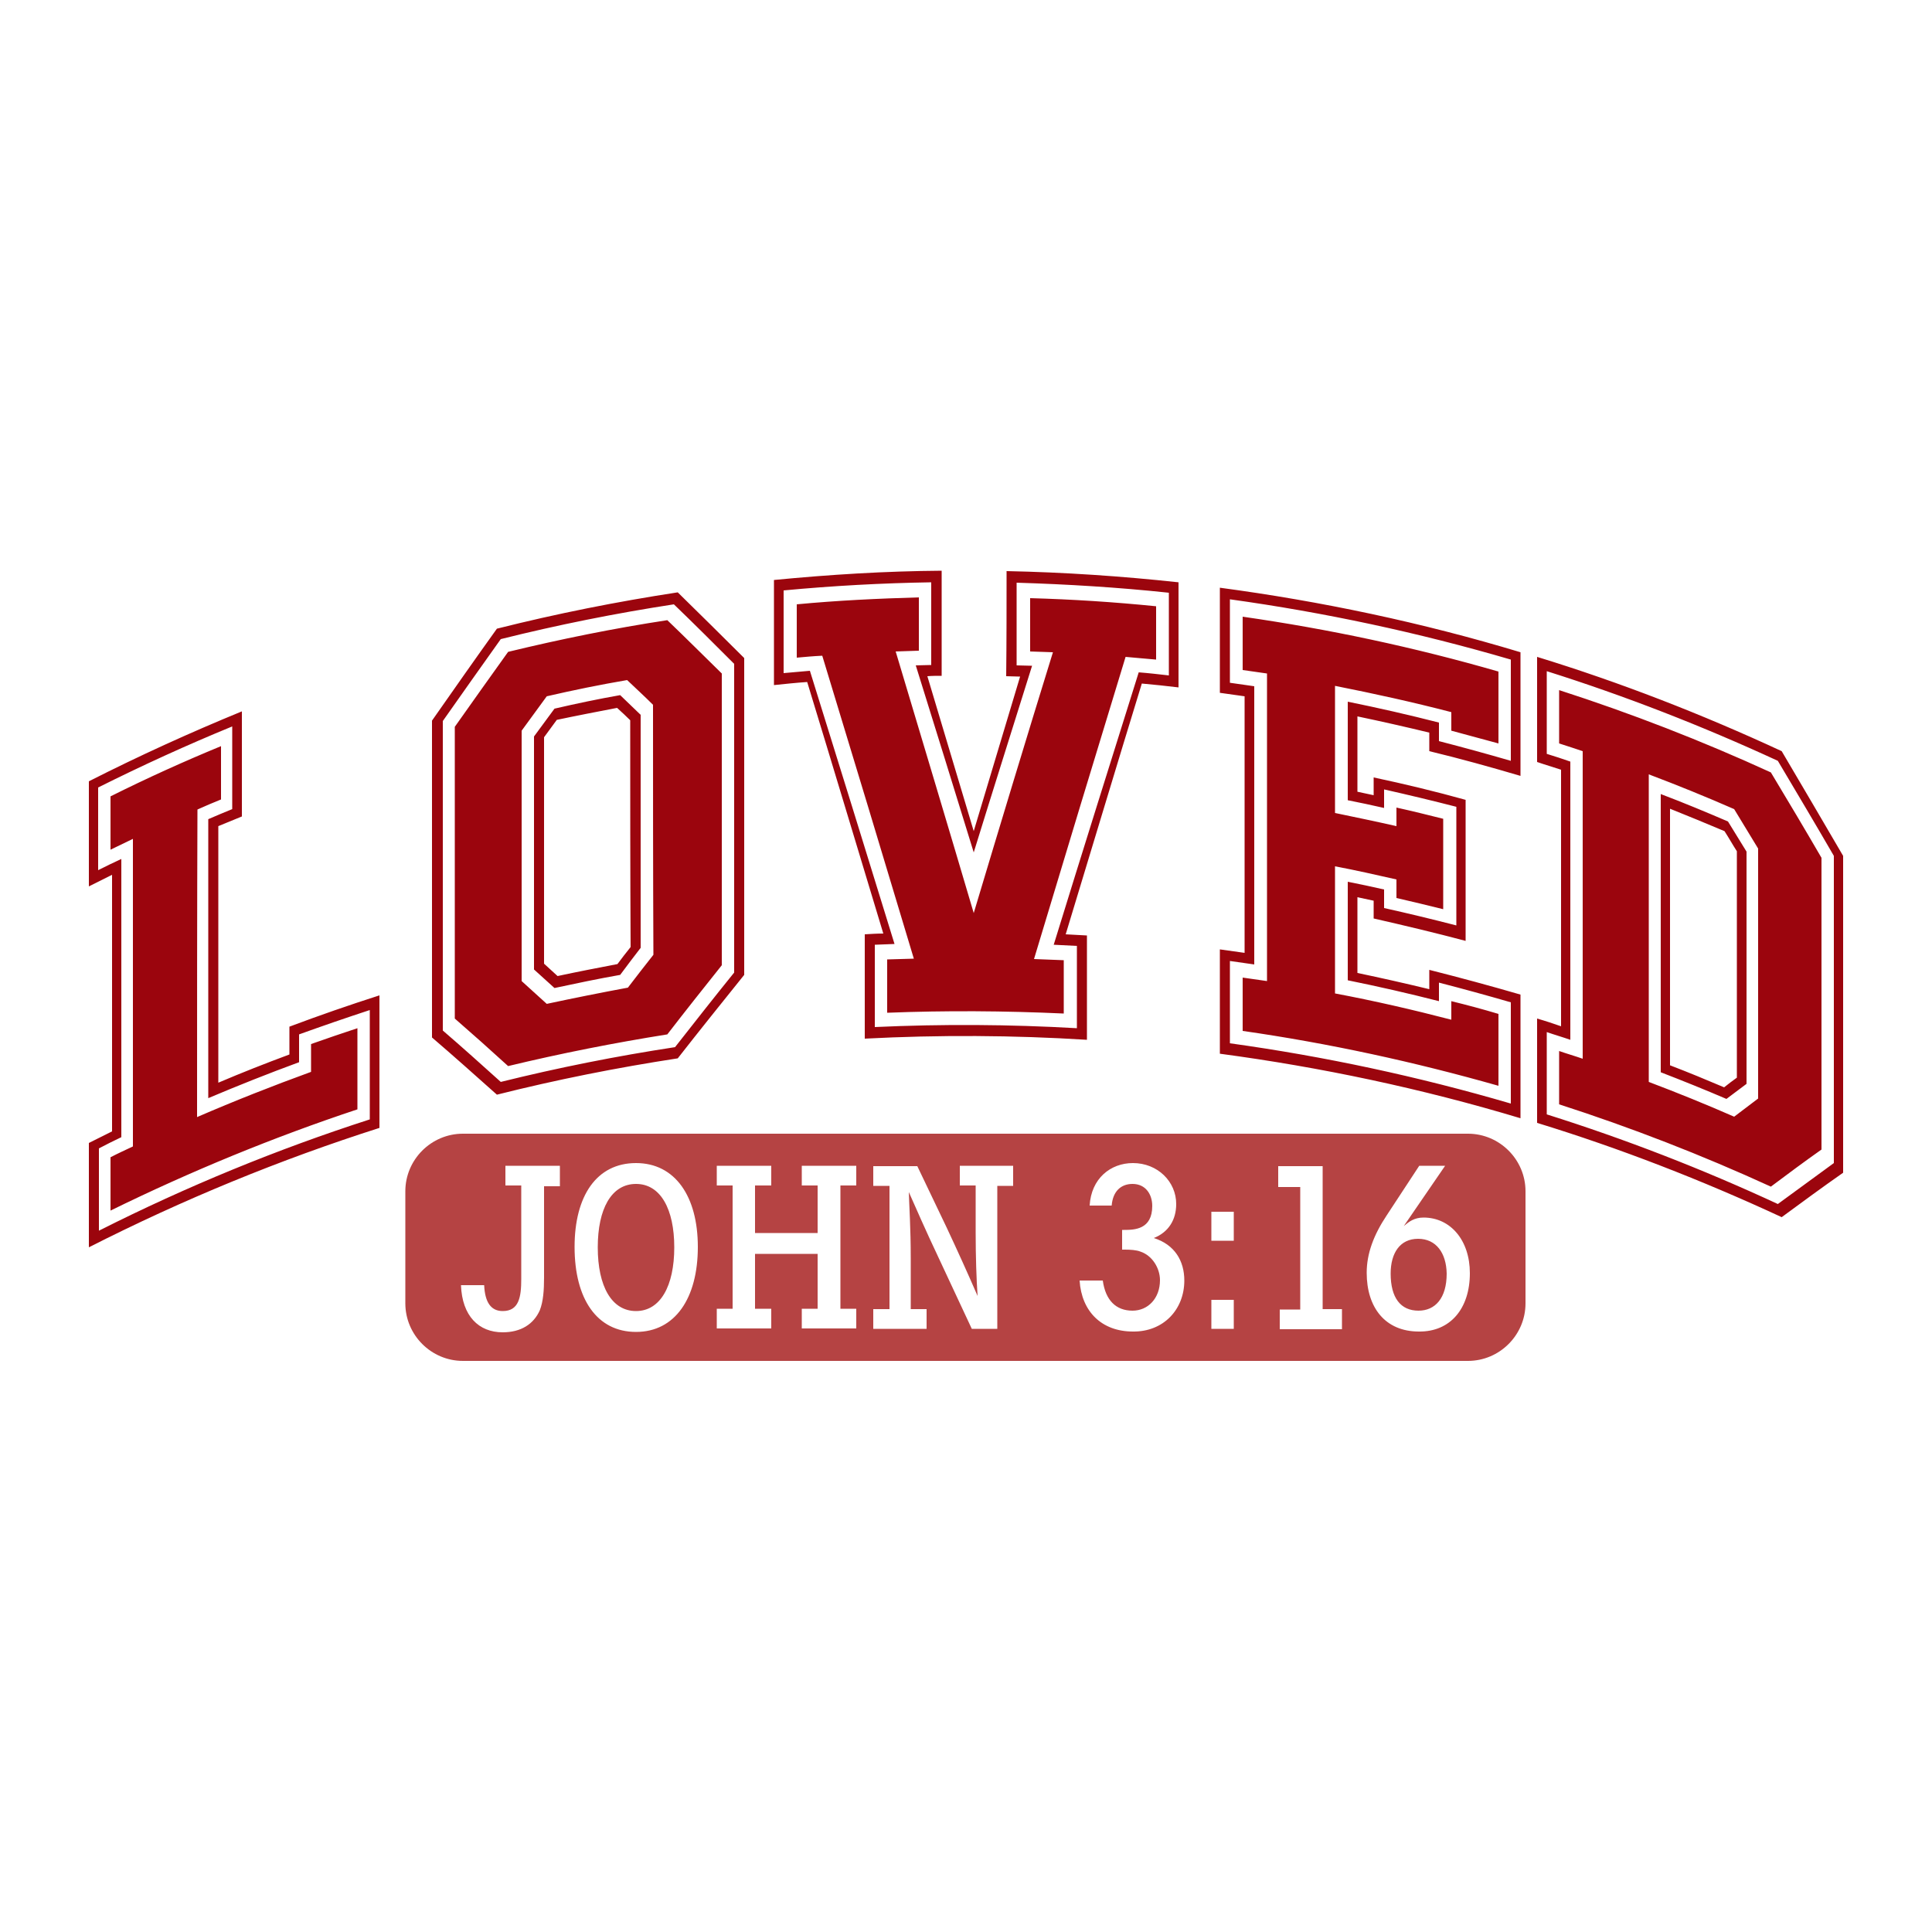
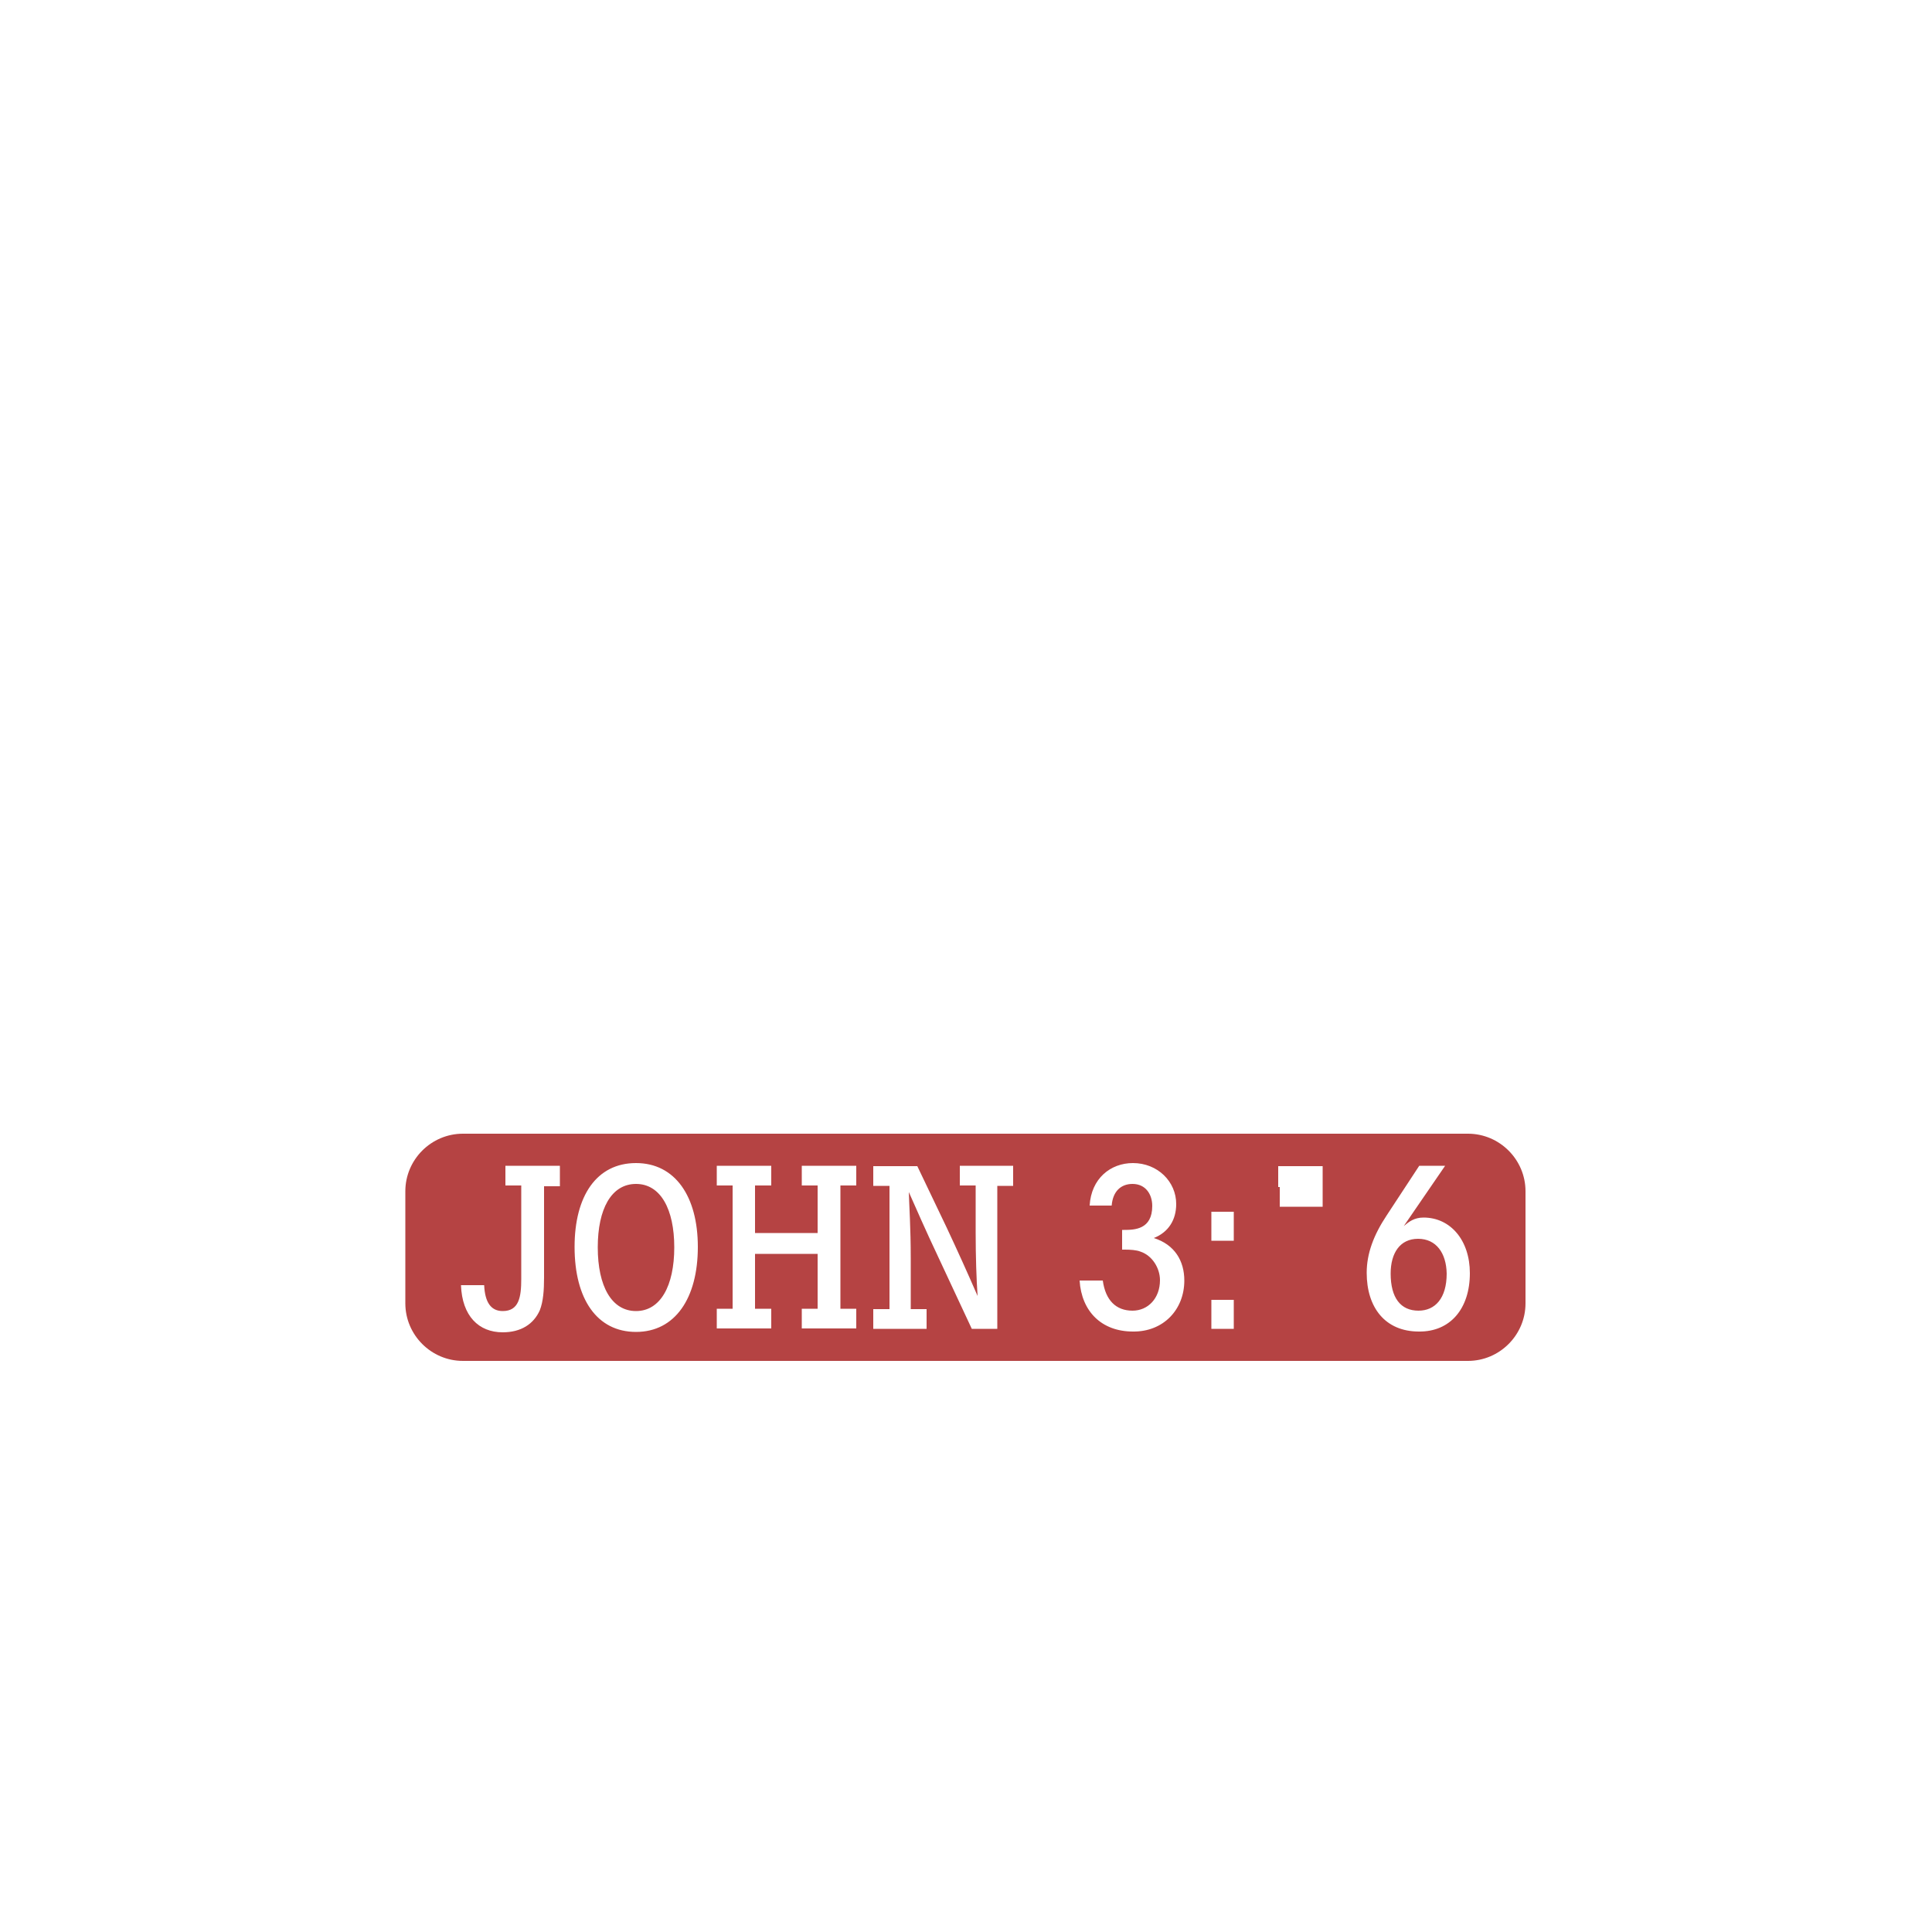
<svg xmlns="http://www.w3.org/2000/svg" xml:space="preserve" viewBox="0 0 500 500" y="0px" x="0px" id="Layer_1" version="1.1">
  <g>
-     <path d="M51,289.1c9.7-4.2,19.6-8.1,29.5-11.7c0-2.4,0-4.8,0-7.2c4-1.4,8-2.8,12-4.1c0,7,0,14,0,21   c-21.7,7.2-43.1,16-63.9,26.2c0-4.6,0-9.2,0-13.8c1.9-1,3.9-1.9,5.8-2.8c0-26.5,0-53.1,0-79.6c-1.9,0.9-3.9,1.9-5.8,2.8   c0-4.6,0-9.2,0-13.8c9.4-4.7,18.9-9,28.6-13c0,4.6,0,9.2,0,13.8c-2,0.8-4.1,1.7-6.1,2.6C51,236,51,262.6,51,289.1z M74.9,265.7   c7.7-2.9,15.5-5.6,23.3-8.1c0,11.4,0,22.9,0,34.3c-25.7,8.2-50.8,18.5-75.2,30.9c0-9,0-18,0-27c2-1,4-2,6-3c0-22.1,0-44.2,0-66.4   c-2,1-4,2-6,3c0-9.1,0-18.1,0-27.2c13-6.6,26.2-12.6,39.6-18.1c0,9.1,0,18.1,0,27.2c-2,0.8-4.1,1.7-6.1,2.5c0,22.1,0,44.2,0,66.4   c6.1-2.6,12.2-5,18.4-7.3C74.9,270.5,74.9,268.1,74.9,265.7z M77.4,274.9c-7.9,2.9-15.7,6-23.5,9.3c0-24.1,0-48.1,0-72.2   c2.1-0.9,4.2-1.8,6.2-2.6c0-7.1,0-14.2,0-21.4c-11.7,4.8-23.3,10.1-34.7,15.8c0,7.1,0,14.2,0,21.4c2-1,4-2,6-2.9c0,24,0,48,0,72   c-1.9,0.9-3.9,1.9-5.8,2.9c0,7.1,0,14.2,0,21.3c22.8-11.5,46.2-21.1,70.1-28.8c0-9.4,0-18.8,0-28.3c-6.1,2-12.2,4.1-18.3,6.3   C77.4,270.2,77.4,272.6,77.4,274.9z M160.5,179.9c1.8,1.7,3.5,3.4,5.3,5.1c0,20.1,0,40.2,0,60.3c-1.8,2.3-3.5,4.6-5.3,7   c-5.7,1-11.4,2.2-17,3.4c-1.8-1.6-3.5-3.2-5.3-4.8c0-20.1,0-40.2,0-60.3c1.8-2.4,3.5-4.8,5.3-7.2   C149.1,182.1,154.8,180.9,160.5,179.9z M163.1,186.4c-1.1-1.1-2.2-2.1-3.4-3.2c-5.2,1-10.4,2-15.6,3.1c-1.1,1.5-2.2,3-3.3,4.5   c0,19.5,0,39.1,0,58.6c1.2,1.1,2.3,2.1,3.5,3.2c5.1-1.1,10.3-2.1,15.5-3.1c1.1-1.5,2.2-2.9,3.4-4.4   C163.1,225.5,163.1,205.9,163.1,186.4z M175.4,153.3c5.7,5.6,11.4,11.2,17.2,17c0,27.3,0,54.7,0,82c-5.7,7.1-11.5,14.3-17.2,21.6   c-15.7,2.4-31.3,5.5-46.8,9.4c-5.6-5-11.2-10-16.8-14.8c0-27.3,0-54.7,0-82c5.6-8,11.2-16,16.8-23.8   C144.1,158.8,159.7,155.7,175.4,153.3z M190,171.8c-5.2-5.2-10.4-10.4-15.6-15.4c-15,2.3-30,5.3-44.8,9c-5,7-10,14.1-15,21.2   c0,26.7,0,53.4,0,80.1c5,4.3,10,8.8,15,13.3c14.9-3.7,30-6.7,45.1-9c5.1-6.5,10.2-13,15.3-19.3C190,225,190,198.4,190,171.8z    M172.7,160.5c4.7,4.5,9.4,9.2,14.1,13.8c0,25.2,0,50.3,0,75.5c-4.7,5.9-9.4,11.8-14.1,17.9c-13.8,2.2-27.5,4.9-41.2,8.2   c-4.6-4.2-9.2-8.3-13.8-12.3c0-25.2,0-50.3,0-75.5c4.6-6.5,9.2-13,13.8-19.4C145.1,165.4,158.9,162.6,172.7,160.5z M169,182.4   c-2.2-2.2-4.5-4.3-6.7-6.4c-7,1.2-13.9,2.6-20.8,4.2c-2.2,3-4.3,5.9-6.5,8.9c0,21.6,0,43.2,0,64.8c2.2,2,4.3,3.9,6.5,5.9   c7-1.5,14-2.9,21-4.2c2.2-2.9,4.4-5.7,6.6-8.5C169,225.5,169,203.9,169,182.4z M260.5,147.8c14.9,0.3,29.7,1.3,44.5,2.9   c0,9.1,0,18.1,0,27.2c-3.2-0.4-6.3-0.7-9.5-1c-6.6,21.5-13.1,43.2-19.7,64.9c1.8,0.1,3.7,0.2,5.5,0.3c0,9,0,18,0,27   c-19.1-1.2-38.3-1.3-57.5-0.3c0-9,0-18,0-27c1.6-0.1,3.2-0.2,4.8-0.2c-6.6-21.8-13.1-43.5-19.7-65.1c-2.9,0.2-5.7,0.5-8.6,0.8   c0-9.1,0-18.1,0-27.2c14.4-1.4,28.9-2.3,43.4-2.4c0,9.1,0,18.1,0,27.2c-1.2,0-2.5,0-3.7,0.1c4,13.3,8,26.7,12,40.1   c4-13.4,8-26.7,12-40c-1.2,0-2.4-0.1-3.6-0.1C260.5,166,260.5,156.9,260.5,147.8z M263.1,172.2c1.3,0,2.7,0.1,4,0.1   c-5,16-10.1,32.1-15.1,48.3c-5-16.2-10-32.4-15-48.4c1.3,0,2.7-0.1,4-0.1c0-7.1,0-14.2,0-21.4c-12.7,0.2-25.5,0.9-38.2,2.1   c0,7.1,0,14.2,0,21.4c2.3-0.2,4.5-0.4,6.8-0.6c7.3,23.4,14.6,47,21.9,70.7c-1.7,0.1-3.4,0.1-5.1,0.2c0,7.1,0,14.2,0,21.3   c17.4-0.8,34.9-0.7,52.3,0.3c0-7.1,0-14.2,0-21.3c-2-0.1-4-0.2-6-0.3c7.3-23.7,14.7-47.2,22-70.5c2.6,0.2,5.2,0.5,7.8,0.8   c0-7.1,0-14.2,0-21.4c-13.1-1.4-26.3-2.2-39.4-2.6C263.1,157.9,263.1,165.1,263.1,172.2z M252,236.3c-6.7-22.7-13.5-45.3-20.2-67.7   c2-0.1,4-0.1,6-0.2c0-4.6,0-9.2,0-13.8c-10.5,0.3-21.1,0.8-31.6,1.8c0,4.6,0,9.2,0,13.8c2.2-0.2,4.4-0.4,6.6-0.5   c7.9,25.9,15.8,52.1,23.7,78.4c-2.3,0.1-4.6,0.1-6.9,0.2c0,4.6,0,9.2,0,13.8c15.2-0.6,30.4-0.5,45.7,0.2c0-4.6,0-9.2,0-13.8   c-2.6-0.1-5.1-0.2-7.7-0.3c7.9-26.3,15.8-52.3,23.7-78.2c2.6,0.2,5.2,0.5,7.9,0.7c0-4.6,0-9.2,0-13.8c-10.9-1.1-21.7-1.8-32.6-2.1   c0,4.6,0,9.2,0,13.8c2,0.1,3.9,0.1,5.9,0.2C265.6,191.1,258.8,213.6,252,236.3z M315.7,152.1c26.2,3.5,52.3,9,77.8,16.7   c0,10.7,0,21.4,0,32c-7.8-2.3-15.7-4.5-23.6-6.4c0-1.6,0-3.2,0-4.8c-6.2-1.5-12.4-2.9-18.6-4.2c0,6.5,0,13,0,19.5   c1.4,0.3,2.8,0.6,4.2,0.9c0-1.5,0-3.1,0-4.6c8,1.7,15.9,3.6,23.8,5.8c0,12.2,0,24.4,0,36.5c-7.9-2.1-15.9-4-23.8-5.8   c0-1.5,0-3.1,0-4.6c-1.4-0.3-2.8-0.6-4.2-0.9c0,6.5,0,13.1,0,19.6c6.2,1.3,12.4,2.7,18.6,4.2c0-1.7,0-3.3,0-5   c7.9,2,15.7,4.1,23.6,6.4c0,10.7,0,21.4,0,32c-25.6-7.7-51.6-13.2-77.8-16.7c0-9,0-18,0-27c2.1,0.3,4.3,0.6,6.4,0.9   c0-22.1,0-44.2,0-66.4c-2.1-0.3-4.3-0.6-6.4-0.9C315.7,170.2,315.7,161.1,315.7,152.1z M318.3,176.7c2.1,0.3,4.2,0.6,6.3,0.9   c0,24,0,48,0,72c-2.1-0.3-4.2-0.6-6.3-0.9c0,7.1,0,14.2,0,21.3c24.5,3.4,48.8,8.6,72.7,15.6c0-8.7,0-17.4,0-26.2   c-6.2-1.8-12.4-3.5-18.6-5.1c0,1.6,0,3.2,0,4.8c-7.8-2-15.7-3.8-23.6-5.4c0-8.5,0-17,0-25.5c3.1,0.6,6.3,1.3,9.4,2   c0,1.6,0,3.2,0,4.8c6.3,1.4,12.5,2.9,18.7,4.5c0-10.2,0-20.5,0-30.7c-6.2-1.6-12.5-3.1-18.7-4.5c0,1.6,0,3.2,0,4.8   c-3.1-0.7-6.3-1.4-9.4-2c0-8.5,0-17,0-25.5c7.9,1.6,15.8,3.4,23.6,5.4c0,1.6,0,3.2,0,4.8c6.2,1.6,12.4,3.3,18.6,5.1   c0-8.7,0-17.5,0-26.2c-23.9-7-48.2-12.2-72.7-15.6C318.3,162.5,318.3,169.6,318.3,176.7z M327.9,253.9c-2.1-0.3-4.2-0.6-6.3-0.9   c0,4.6,0,9.2,0,13.8c22.3,3.2,44.4,8,66.2,14.2c0-6.2,0-12.4,0-18.6c-4-1.2-8.1-2.3-12.2-3.3c0,1.6,0,3.2,0,4.8   c-10-2.6-20-4.9-30.1-6.8c0-11,0-21.9,0-32.9c5.3,1,10.6,2.2,15.9,3.4c0,1.6,0,3.2,0,4.8c4,0.9,8,1.9,12.1,2.9c0-7.8,0-15.6,0-23.4   c-4-1-8-2-12.1-2.9c0,1.6,0,3.2,0,4.8c-5.3-1.2-10.6-2.3-15.9-3.4c0-11,0-21.9,0-32.9c10.1,2,20.1,4.2,30.1,6.8c0,1.6,0,3.2,0,4.8   c4.1,1.1,8.1,2.2,12.2,3.3c0-6.2,0-12.4,0-18.6c-21.8-6.3-43.9-11-66.2-14.2c0,4.6,0,9.2,0,13.8c2.1,0.3,4.2,0.6,6.3,0.9   C327.9,200.9,327.9,227.4,327.9,253.9z M477,221.5c0,27.3,0,54.7,0,82c-5.3,3.7-10.6,7.6-15.9,11.5c-20.7-9.6-41.8-17.8-63.3-24.4   c0-9,0-18,0-27c2.1,0.6,4.2,1.3,6.2,2c0-22.1,0-44.2,0-66.4c-2.1-0.7-4.2-1.3-6.2-2c0-9.1,0-18.1,0-27.2   c21.5,6.6,42.6,14.8,63.3,24.4C466.4,203.4,471.7,212.4,477,221.5z M474.6,221.5c-4.8-8.3-9.7-16.5-14.5-24.6   c-19.5-9-39.5-16.8-59.8-23.2c0,7.1,0,14.2,0,21.4c2,0.6,4.1,1.3,6.1,2c0,24,0,48,0,72c-2-0.7-4.1-1.3-6.1-2c0,7.1,0,14.2,0,21.3   c20.3,6.4,40.2,14.1,59.8,23.2c4.9-3.6,9.7-7.1,14.5-10.6C474.6,274.6,474.6,248,474.6,221.5z M447.2,212.6   c1.6,2.6,3.2,5.2,4.8,7.8c0,20,0,40.1,0,60.1c-1.7,1.3-3.5,2.6-5.2,3.9c-5.6-2.4-11.3-4.7-17-6.9c0-24,0-48,0-72   C435.6,207.7,441.4,210.1,447.2,212.6z M449.5,220.3c-1.1-1.7-2.1-3.5-3.2-5.2c-4.7-2-9.4-3.9-14.1-5.8c0,22.1,0,44.2,0,66.4   c4.7,1.8,9.3,3.7,14,5.7c1.1-0.9,2.2-1.7,3.3-2.5C449.5,259.3,449.5,239.8,449.5,220.3z M458.3,199.9c4.4,7.3,8.8,14.7,13.1,22.1   c0,25.2,0,50.3,0,75.5c-4.4,3.1-8.7,6.3-13.1,9.6c-17.9-8.2-36.2-15.3-54.8-21.3c0-4.6,0-9.2,0-13.8c2,0.7,4.1,1.3,6.1,2   c0-26.5,0-53.1,0-79.6c-2-0.7-4-1.3-6.1-2c0-4.6,0-9.2,0-13.8C422.1,184.6,440.4,191.7,458.3,199.9z M455,219.6   c-2.1-3.4-4.1-6.8-6.2-10.2c-7.3-3.2-14.7-6.2-22.1-9c0,26.5,0,53.1,0,79.6c7.4,2.8,14.8,5.8,22.1,9c2.1-1.6,4.1-3.1,6.2-4.7   C455,262.8,455,241.2,455,219.6z" fill="#9B050D" />
-     <path d="M174.5,322.8c0,10-3.6,16.5-9.9,16.5s-9.9-6.4-9.9-16.5c0-9.9,3.5-16.4,9.9-16.4S174.5,313,174.5,322.8z    M367,320.6c-4.7,0-7.1,3.7-7.1,9c0,6.3,2.6,9.6,7.2,9.6c4.3,0,7.3-3.2,7.3-9.6C374.3,324.3,371.7,320.6,367,320.6z M394.8,308.3   v29c0,8.2-6.7,14.9-14.9,14.9H119.8c-8.2,0-14.9-6.7-14.9-14.9v-29c0-8.2,6.7-14.9,14.9-14.9h260.1   C388.1,293.4,394.8,300.1,394.8,308.3z M144.9,301.7h-14.1v5.1h4.1V331c0,4.7-0.6,8.3-4.8,8.3c-3,0-4.6-2.2-4.8-6.7h-6   c0.3,8,4.6,12.2,10.8,12.2c4.7,0,8-2.1,9.6-5.7c0.9-2.3,1.1-5.2,1.1-8.5v-23.6h4.1V301.7z M180.6,322.7c0-13.1-5.9-21.7-16-21.7   c-10.2,0-15.9,8.5-15.9,21.7c0,13.5,5.8,22,15.9,22C174.7,344.7,180.6,336,180.6,322.7z M221.6,301.7h-14.1v5.1h4.1v12.3h-16.2   v-12.3h4.2v-5.1h-14.1v5.1h4.1v31.9h-4.1v5.1h14.1v-5.1h-4.2v-14.2h16.2v14.2h-4.1v5.1h14.1v-5.1h-4.1v-31.9h4.1V301.7z    M262.2,301.7h-13.8v5.1h4.1V319c0,6.2,0.2,12.1,0.5,16.4c-2.6-6-5.1-11.5-8-17.7l-7.6-15.9H226v5.1h4.2v31.9H226v5.1h13.8v-5.1   h-4.1v-13.2c0-7.9-0.4-13.5-0.5-17.1c1.7,3.8,4.2,9.6,7.8,17.2l8.5,18.2h6.6v-37h4.1V301.7z M306.5,331.4c0-5.1-2.5-9.3-7.9-11   c3.8-1.5,5.8-4.7,5.8-8.8c0-5.8-4.8-10.6-11.2-10.6c-5.8,0-10.8,4-11.2,11h5.7c0.3-3.7,2.4-5.6,5.4-5.6c3.4,0,5.1,2.7,5.1,5.7   c0,6.1-4.6,6.2-7.3,6.2h-0.5v5.1h0.7c1.4,0,3,0.1,4,0.5c3.1,1,5.1,4.3,5.1,7.4c0,4.7-3.1,7.9-7.1,7.9c-4.3,0-7-2.7-7.7-7.8h-6   c0.5,8,5.7,13.2,13.8,13.2C301.1,344.7,306.5,338.9,306.5,331.4z M319.3,336.4h-5.8v7.5h5.8V336.4z M319.3,313.6h-5.8v7.5h5.8   V313.6z M347.4,338.8h-5.1v-37h-11.5v5.4h5.7v31.7h-5.3v5.1h16.1V338.8z M380.4,329.5c0-8.5-5-14.4-12-14.4c-2.4,0-3.8,1.1-5.1,2.2   l10.7-15.6h-6.7l-8.4,12.8c-3.4,5.1-5.2,9.9-5.2,14.9c0,9,4.8,15.2,13.5,15.2C375.3,344.7,380.4,338.7,380.4,329.5z" fill="#B54343" />
+     <path d="M174.5,322.8c0,10-3.6,16.5-9.9,16.5s-9.9-6.4-9.9-16.5c0-9.9,3.5-16.4,9.9-16.4S174.5,313,174.5,322.8z    M367,320.6c-4.7,0-7.1,3.7-7.1,9c0,6.3,2.6,9.6,7.2,9.6c4.3,0,7.3-3.2,7.3-9.6C374.3,324.3,371.7,320.6,367,320.6z M394.8,308.3   v29c0,8.2-6.7,14.9-14.9,14.9H119.8c-8.2,0-14.9-6.7-14.9-14.9v-29c0-8.2,6.7-14.9,14.9-14.9h260.1   C388.1,293.4,394.8,300.1,394.8,308.3z M144.9,301.7h-14.1v5.1h4.1V331c0,4.7-0.6,8.3-4.8,8.3c-3,0-4.6-2.2-4.8-6.7h-6   c0.3,8,4.6,12.2,10.8,12.2c4.7,0,8-2.1,9.6-5.7c0.9-2.3,1.1-5.2,1.1-8.5v-23.6h4.1V301.7z M180.6,322.7c0-13.1-5.9-21.7-16-21.7   c-10.2,0-15.9,8.5-15.9,21.7c0,13.5,5.8,22,15.9,22C174.7,344.7,180.6,336,180.6,322.7z M221.6,301.7h-14.1v5.1h4.1v12.3h-16.2   v-12.3h4.2v-5.1h-14.1v5.1h4.1v31.9h-4.1v5.1h14.1v-5.1h-4.2v-14.2h16.2v14.2h-4.1v5.1h14.1v-5.1h-4.1v-31.9h4.1V301.7z    M262.2,301.7h-13.8v5.1h4.1V319c0,6.2,0.2,12.1,0.5,16.4c-2.6-6-5.1-11.5-8-17.7l-7.6-15.9H226v5.1h4.2v31.9H226v5.1h13.8v-5.1   h-4.1v-13.2c0-7.9-0.4-13.5-0.5-17.1c1.7,3.8,4.2,9.6,7.8,17.2l8.5,18.2h6.6v-37h4.1V301.7z M306.5,331.4c0-5.1-2.5-9.3-7.9-11   c3.8-1.5,5.8-4.7,5.8-8.8c0-5.8-4.8-10.6-11.2-10.6c-5.8,0-10.8,4-11.2,11h5.7c0.3-3.7,2.4-5.6,5.4-5.6c3.4,0,5.1,2.7,5.1,5.7   c0,6.1-4.6,6.2-7.3,6.2h-0.5v5.1h0.7c1.4,0,3,0.1,4,0.5c3.1,1,5.1,4.3,5.1,7.4c0,4.7-3.1,7.9-7.1,7.9c-4.3,0-7-2.7-7.7-7.8h-6   c0.5,8,5.7,13.2,13.8,13.2C301.1,344.7,306.5,338.9,306.5,331.4z M319.3,336.4h-5.8v7.5h5.8V336.4z M319.3,313.6h-5.8v7.5h5.8   V313.6z M347.4,338.8h-5.1v-37h-11.5v5.4h5.7h-5.3v5.1h16.1V338.8z M380.4,329.5c0-8.5-5-14.4-12-14.4c-2.4,0-3.8,1.1-5.1,2.2   l10.7-15.6h-6.7l-8.4,12.8c-3.4,5.1-5.2,9.9-5.2,14.9c0,9,4.8,15.2,13.5,15.2C375.3,344.7,380.4,338.7,380.4,329.5z" fill="#B54343" />
  </g>
</svg>